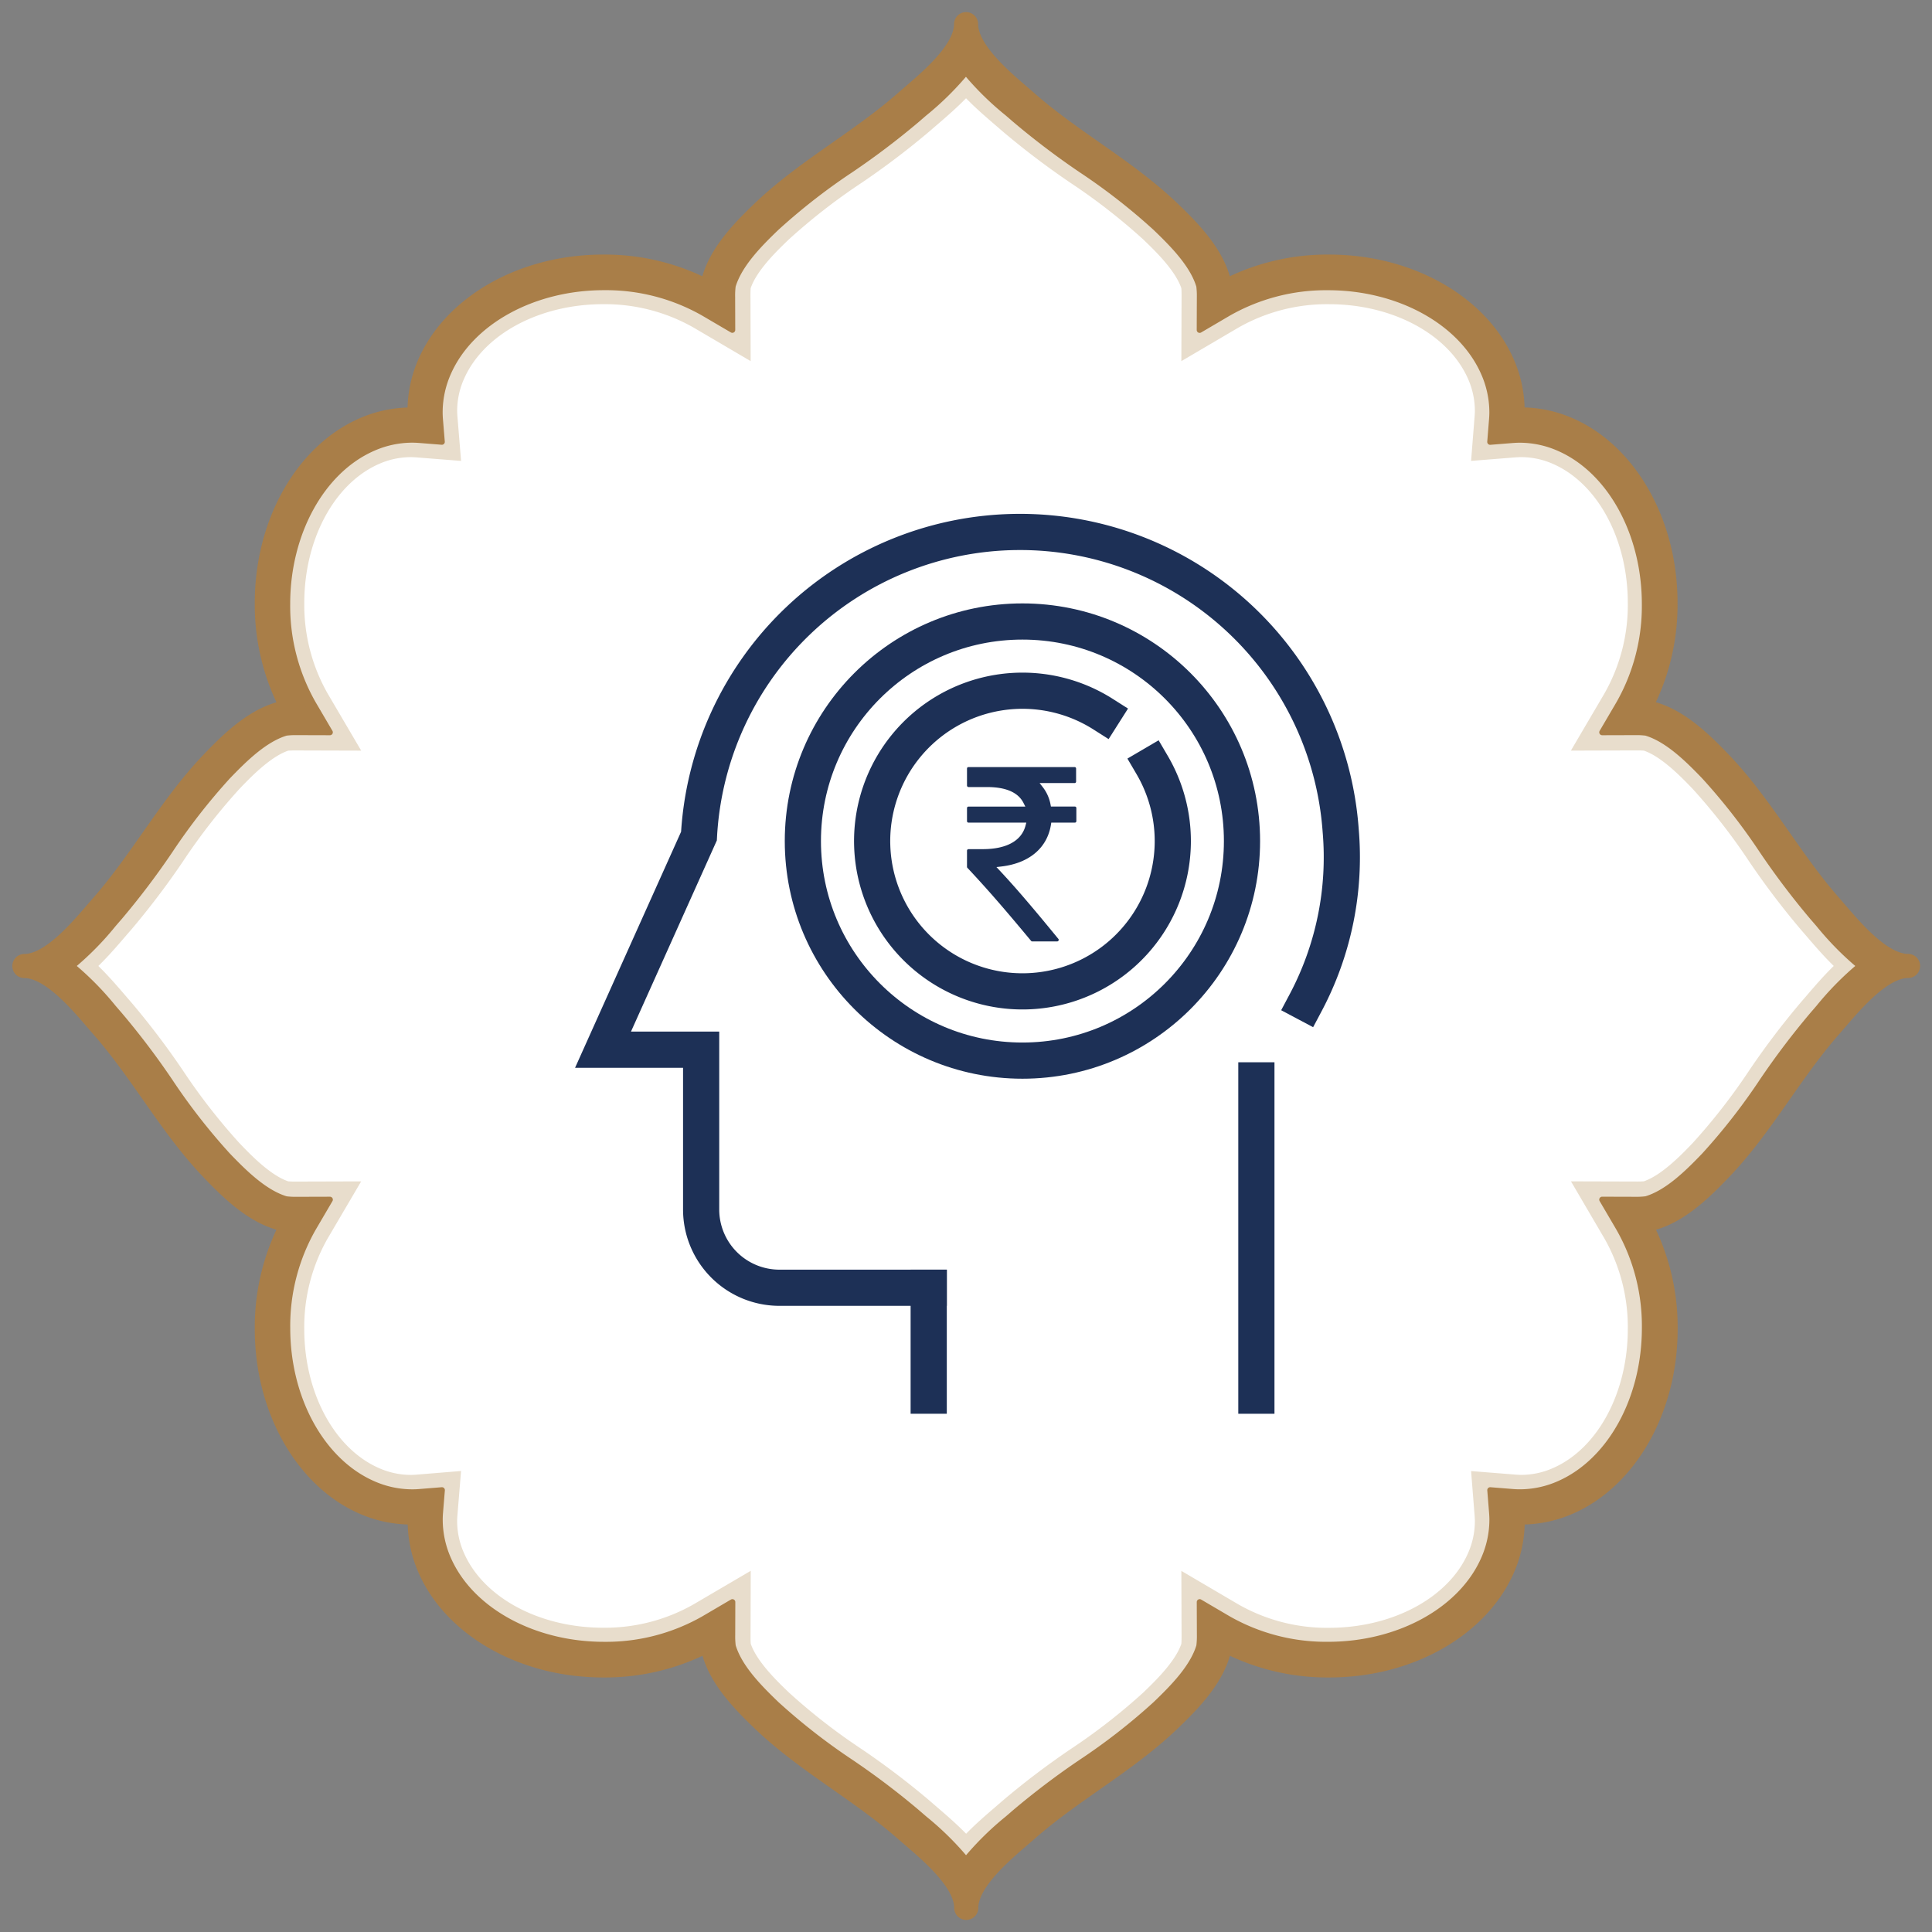
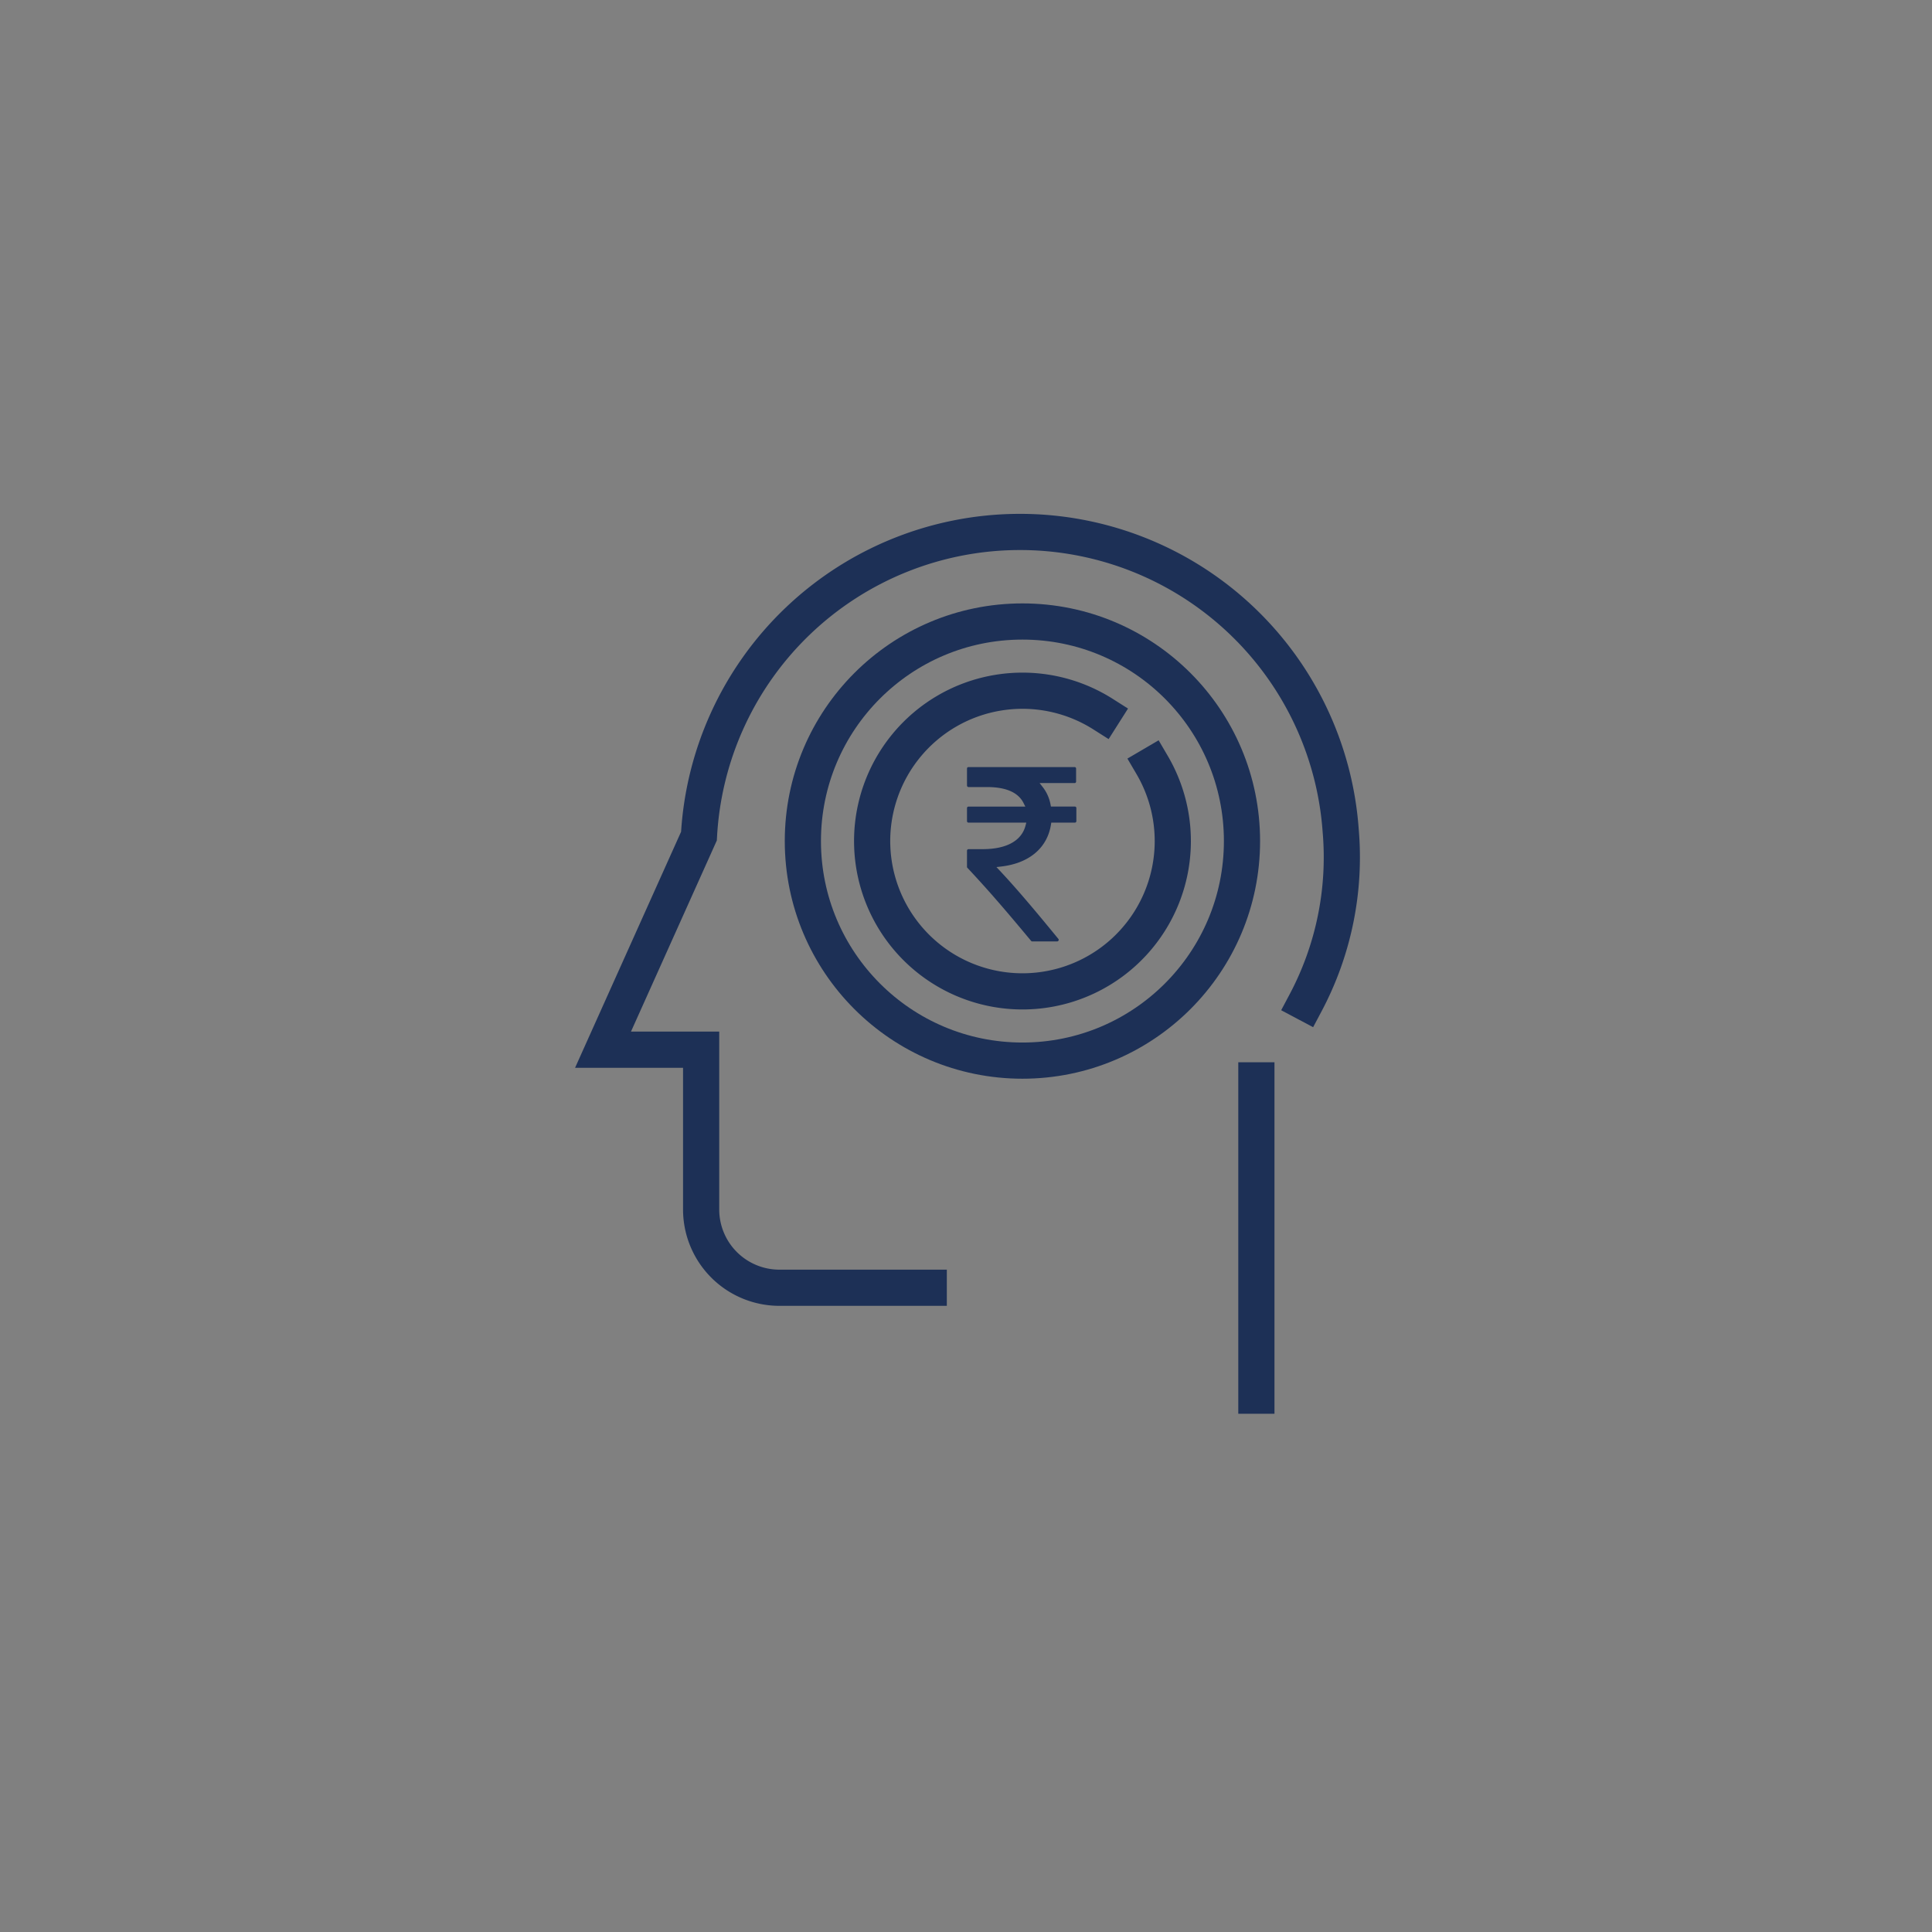
<svg xmlns="http://www.w3.org/2000/svg" width="160.2" height="160.2" viewBox="0 0 160.2 160.2">
  <rect x="0" y="0" width="160.2" height="160.2" fill="#808080" stroke="none" />
  <defs>
    <clipPath id="clip-path">
-       <path id="Path_7189" data-name="Path 7189" d="M0,80.121H160.2v-160.2H0Z" transform="translate(0 80.084)" fill="none" />
-     </clipPath>
+       </clipPath>
  </defs>
  <g id="Group_223" data-name="Group 223" transform="translate(-1865 -408)">
    <g id="Group_200" data-name="Group 200" transform="translate(1865 407.995)" clip-path="url(#clip-path)">
      <g id="Group_195" data-name="Group 195" transform="translate(2 2)">
        <path id="Path_7184" data-name="Path 7184" d="M74.87,36.541c-3.281-3.735-5.637-8.2-9.082-11.8-1.528-1.594-3.4-3.423-5.569-4.063a5.888,5.888,0,0,0-1.328-.1,18.014,18.014,0,0,0,2.375-9.1c0-6.642-3.345-12.289-8.01-14.363a9.656,9.656,0,0,0-3.945-.852c-.256,0-.506.012-.758.034.02-.252.034-.5.034-.758A9.649,9.649,0,0,0,47.735-8.4c-2.074-4.665-7.72-8.01-14.363-8.01a18.009,18.009,0,0,0-9.1,2.375,6.012,6.012,0,0,0-.1-1.328c-.64-2.177-2.469-4.043-4.063-5.569-3.593-3.445-8.062-5.8-11.8-9.082-1.656-1.456-5.035-4.075-5.037-6.5,0,2.427-3.381,5.045-5.039,6.5-3.733,3.279-8.2,5.637-11.8,9.082-1.592,1.526-3.421,3.393-4.061,5.569a5.888,5.888,0,0,0-.1,1.328,18.014,18.014,0,0,0-9.1-2.375c-6.644,0-12.289,3.345-14.365,8.01a9.649,9.649,0,0,0-.852,3.945c0,.254.014.506.036.758-.252-.022-.5-.034-.76-.034A9.656,9.656,0,0,0-46.7-2.88c-4.663,2.074-8.01,7.722-8.01,14.363a18.034,18.034,0,0,0,2.375,9.1,5.855,5.855,0,0,0-1.326.1c-2.178.64-4.043,2.469-5.571,4.063-3.443,3.593-5.8,8.06-9.08,11.8-1.456,1.656-4.075,5.035-6.5,5.037,2.429,0,5.047,3.381,6.5,5.037,3.279,3.735,5.637,8.2,9.08,11.795,1.528,1.594,3.393,3.425,5.571,4.065a6.014,6.014,0,0,0,1.326.1,18.029,18.029,0,0,0-2.375,9.1c0,6.644,3.347,12.291,8.01,14.363a9.656,9.656,0,0,0,3.945.852c.256,0,.508-.014.76-.032-.022.25-.036.5-.036.758a9.64,9.64,0,0,0,.852,3.943c2.076,4.665,7.722,8.012,14.365,8.012a18.015,18.015,0,0,0,9.1-2.377,5.876,5.876,0,0,0,.1,1.328c.64,2.176,2.469,4.043,4.061,5.569,3.6,3.445,8.062,5.8,11.8,9.082,1.658,1.456,5.037,4.075,5.039,6.5,0-2.427,3.381-5.045,5.037-6.5,3.733-3.279,8.2-5.637,11.795-9.082,1.594-1.526,3.423-3.393,4.063-5.569a6,6,0,0,0,.1-1.328,18.01,18.01,0,0,0,9.1,2.377c6.644,0,12.289-3.347,14.363-8.012a9.64,9.64,0,0,0,.852-3.943c0-.256-.014-.508-.034-.758.252.018.5.032.758.032a9.656,9.656,0,0,0,3.945-.852c4.665-2.072,8.01-7.72,8.01-14.363a18.009,18.009,0,0,0-2.375-9.1,6.048,6.048,0,0,0,1.328-.1c2.175-.64,4.041-2.471,5.569-4.065,3.445-3.593,5.8-8.06,9.082-11.8,1.454-1.656,4.075-5.035,6.5-5.037-2.427,0-5.047-3.381-6.5-5.037" transform="translate(74.835 36.524)" fill="#a97e48" />
      </g>
      <g id="Group_196" data-name="Group 196" transform="translate(2 2)">
        <path id="Path_7185" data-name="Path 7185" d="M74.87,36.541c-3.281-3.735-5.637-8.2-9.082-11.8-1.528-1.594-3.4-3.423-5.569-4.063a5.888,5.888,0,0,0-1.328-.1,18.014,18.014,0,0,0,2.375-9.1c0-6.642-3.345-12.289-8.01-14.363a9.656,9.656,0,0,0-3.945-.852c-.256,0-.506.012-.758.034.02-.252.034-.5.034-.758A9.649,9.649,0,0,0,47.735-8.4c-2.074-4.665-7.72-8.01-14.363-8.01a18.009,18.009,0,0,0-9.1,2.375,6.012,6.012,0,0,0-.1-1.328c-.64-2.177-2.469-4.043-4.063-5.569-3.593-3.445-8.062-5.8-11.8-9.082-1.656-1.456-5.035-4.075-5.037-6.5,0,2.427-3.381,5.045-5.039,6.5-3.733,3.279-8.2,5.637-11.8,9.082-1.592,1.526-3.421,3.393-4.061,5.569a5.888,5.888,0,0,0-.1,1.328,18.014,18.014,0,0,0-9.1-2.375c-6.644,0-12.289,3.345-14.365,8.01a9.649,9.649,0,0,0-.852,3.945c0,.254.014.506.036.758-.252-.022-.5-.034-.76-.034A9.656,9.656,0,0,0-46.7-2.88c-4.663,2.074-8.01,7.722-8.01,14.363a18.034,18.034,0,0,0,2.375,9.1,5.855,5.855,0,0,0-1.326.1c-2.178.64-4.043,2.469-5.571,4.063-3.443,3.593-5.8,8.06-9.08,11.8-1.456,1.656-4.075,5.035-6.5,5.037,2.429,0,5.047,3.381,6.5,5.037,3.279,3.735,5.637,8.2,9.08,11.795,1.528,1.594,3.393,3.425,5.571,4.065a6.014,6.014,0,0,0,1.326.1,18.029,18.029,0,0,0-2.375,9.1c0,6.644,3.347,12.291,8.01,14.363a9.656,9.656,0,0,0,3.945.852c.256,0,.508-.014.76-.032-.022.25-.036.5-.036.758a9.64,9.64,0,0,0,.852,3.943c2.076,4.665,7.722,8.012,14.365,8.012a18.015,18.015,0,0,0,9.1-2.377,5.876,5.876,0,0,0,.1,1.328c.64,2.176,2.469,4.043,4.061,5.569,3.6,3.445,8.062,5.8,11.8,9.082,1.658,1.456,5.037,4.075,5.039,6.5,0-2.427,3.381-5.045,5.037-6.5,3.733-3.279,8.2-5.637,11.795-9.082,1.594-1.526,3.423-3.393,4.063-5.569a6,6,0,0,0,.1-1.328,18.01,18.01,0,0,0,9.1,2.377c6.644,0,12.289-3.347,14.363-8.012a9.64,9.64,0,0,0,.852-3.943c0-.256-.014-.508-.034-.758.252.018.5.032.758.032a9.656,9.656,0,0,0,3.945-.852c4.665-2.072,8.01-7.72,8.01-14.363a18.009,18.009,0,0,0-2.375-9.1,6.048,6.048,0,0,0,1.328-.1c2.175-.64,4.041-2.471,5.569-4.065,3.445-3.593,5.8-8.06,9.082-11.8,1.454-1.656,4.075-5.035,6.5-5.037C78.944,41.576,76.324,38.2,74.87,36.541Z" transform="translate(74.835 36.524)" fill="none" stroke="#a97e48" stroke-linecap="round" stroke-linejoin="round" stroke-width="2" />
      </g>
      <g id="Group_197" data-name="Group 197" transform="translate(5.993 5.991)">
        <path id="Path_7186" data-name="Path 7186" d="M37.064,74.128a24.717,24.717,0,0,0-3.439-3.389c-.2-.172-.388-.334-.558-.482a63.744,63.744,0,0,0-5.557-4.213,51.553,51.553,0,0,1-6.155-4.8c-1.478-1.416-3.1-3.073-3.629-4.845a6.368,6.368,0,0,1-.044-.906l.008-2.731-2.357,1.384A16.354,16.354,0,0,1,7.043,56.3c-5.839,0-11.023-2.839-12.9-7.064a8.081,8.081,0,0,1-.714-3.3c0-.188.008-.392.028-.628l.15-1.828-1.828.148c-.236.02-.444.028-.63.028a8.051,8.051,0,0,1-3.3-.716c-4.227-1.878-7.064-7.064-7.064-12.9a16.334,16.334,0,0,1,2.152-8.29l1.382-2.357-2.763.008a6.193,6.193,0,0,1-.876-.046c-1.768-.53-3.425-2.148-4.841-3.625a51.192,51.192,0,0,1-4.8-6.159,63.721,63.721,0,0,0-4.213-5.555c-.148-.17-.308-.356-.48-.556A24.969,24.969,0,0,0-37.047.017a24.637,24.637,0,0,0,3.391-3.441c.172-.2.332-.386.48-.554a64.053,64.053,0,0,0,4.213-5.557,51.168,51.168,0,0,1,4.8-6.157c1.416-1.476,3.073-3.095,4.841-3.627a6.194,6.194,0,0,1,.876-.046l2.763.008-1.382-2.355A16.341,16.341,0,0,1-19.219-30c0-5.837,2.837-11.023,7.062-12.9a8.1,8.1,0,0,1,3.3-.716c.188,0,.39.01.634.028l1.824.146-.15-1.824c-.02-.236-.028-.442-.028-.63a8.088,8.088,0,0,1,.714-3.3c1.88-4.225,7.064-7.064,12.9-7.064a16.335,16.335,0,0,1,8.29,2.154l2.357,1.382-.008-2.731a6.419,6.419,0,0,1,.044-.906c.532-1.77,2.15-3.429,3.627-4.843A51.324,51.324,0,0,1,27.5-66a64.151,64.151,0,0,0,5.557-4.213c.17-.15.358-.31.558-.482a24.85,24.85,0,0,0,3.439-3.391A24.627,24.627,0,0,0,40.5-70.7c.2.172.388.332.556.482A64.463,64.463,0,0,0,46.613-66a51.011,51.011,0,0,1,6.157,4.8c1.476,1.414,3.1,3.073,3.627,4.841a6.616,6.616,0,0,1,.046.908l-.01,2.733,2.357-1.384a16.337,16.337,0,0,1,8.292-2.154c5.837,0,11.021,2.839,12.9,7.064a8.1,8.1,0,0,1,.716,3.3c0,.186-.01.386-.03.632l-.146,1.822,1.822-.146c.244-.018.446-.028.634-.028a8.1,8.1,0,0,1,3.3.716c4.225,1.878,7.064,7.064,7.064,12.9a16.343,16.343,0,0,1-2.154,8.292L89.81-19.357l2.765-.008a6.154,6.154,0,0,1,.874.046c1.766.53,3.425,2.148,4.841,3.627a51.007,51.007,0,0,1,4.8,6.157,64.462,64.462,0,0,0,4.21,5.557c.148.168.308.354.478.552A24.888,24.888,0,0,0,111.173.017,24.889,24.889,0,0,0,107.78,3.46c-.17.2-.33.386-.478.554a64.153,64.153,0,0,0-4.213,5.557,51.143,51.143,0,0,1-4.8,6.155c-1.414,1.476-3.071,3.1-4.841,3.627a6.152,6.152,0,0,1-.874.046l-2.765-.008,1.382,2.357a16.341,16.341,0,0,1,2.154,8.29c0,5.837-2.839,11.023-7.064,12.9a8.058,8.058,0,0,1-3.3.716c-.188,0-.394-.008-.632-.028l-1.824-.146.146,1.822c.02.246.03.446.03.632a8.1,8.1,0,0,1-.716,3.3c-1.88,4.225-7.064,7.064-12.9,7.064a16.361,16.361,0,0,1-8.292-2.152l-2.357-1.384.01,2.731a6.659,6.659,0,0,1-.046.91c-.53,1.768-2.15,3.425-3.627,4.839a51.225,51.225,0,0,1-6.157,4.8,64.1,64.1,0,0,0-5.555,4.211c-.17.15-.358.31-.558.482a24.738,24.738,0,0,0-3.439,3.391" transform="translate(37.047 74.094)" fill="#e8ddcc" />
      </g>
      <g id="Group_198" data-name="Group 198" transform="translate(5.993 5.991)">
-         <path id="Path_7187" data-name="Path 7187" d="M37.064,74.128a24.717,24.717,0,0,0-3.439-3.389c-.2-.172-.388-.334-.558-.482a63.744,63.744,0,0,0-5.557-4.213,51.553,51.553,0,0,1-6.155-4.8c-1.478-1.416-3.1-3.073-3.629-4.845a6.368,6.368,0,0,1-.044-.906l.008-2.731-2.357,1.384A16.354,16.354,0,0,1,7.043,56.3c-5.839,0-11.023-2.839-12.9-7.064a8.081,8.081,0,0,1-.714-3.3c0-.188.008-.392.028-.628l.15-1.828-1.828.148c-.236.02-.444.028-.63.028a8.051,8.051,0,0,1-3.3-.716c-4.227-1.878-7.064-7.064-7.064-12.9a16.334,16.334,0,0,1,2.152-8.29l1.382-2.357-2.763.008a6.193,6.193,0,0,1-.876-.046c-1.768-.53-3.425-2.148-4.841-3.625a51.192,51.192,0,0,1-4.8-6.159,63.721,63.721,0,0,0-4.213-5.555c-.148-.17-.308-.356-.48-.556A24.969,24.969,0,0,0-37.047.017a24.637,24.637,0,0,0,3.391-3.441c.172-.2.332-.386.48-.554a64.053,64.053,0,0,0,4.213-5.557,51.168,51.168,0,0,1,4.8-6.157c1.416-1.476,3.073-3.095,4.841-3.627a6.194,6.194,0,0,1,.876-.046l2.763.008-1.382-2.355A16.341,16.341,0,0,1-19.219-30c0-5.837,2.837-11.023,7.062-12.9a8.1,8.1,0,0,1,3.3-.716c.188,0,.39.01.634.028l1.824.146-.15-1.824c-.02-.236-.028-.442-.028-.63a8.088,8.088,0,0,1,.714-3.3c1.88-4.225,7.064-7.064,12.9-7.064a16.335,16.335,0,0,1,8.29,2.154l2.357,1.382-.008-2.731a6.419,6.419,0,0,1,.044-.906c.532-1.77,2.15-3.429,3.627-4.843A51.324,51.324,0,0,1,27.5-66a64.151,64.151,0,0,0,5.557-4.213c.17-.15.358-.31.558-.482a24.85,24.85,0,0,0,3.439-3.391A24.627,24.627,0,0,0,40.5-70.7c.2.172.388.332.556.482A64.463,64.463,0,0,0,46.613-66a51.011,51.011,0,0,1,6.157,4.8c1.476,1.414,3.1,3.073,3.627,4.841a6.616,6.616,0,0,1,.046.908l-.01,2.733,2.357-1.384a16.337,16.337,0,0,1,8.292-2.154c5.837,0,11.021,2.839,12.9,7.064a8.1,8.1,0,0,1,.716,3.3c0,.186-.01.386-.03.632l-.146,1.822,1.822-.146c.244-.018.446-.028.634-.028a8.1,8.1,0,0,1,3.3.716c4.225,1.878,7.064,7.064,7.064,12.9a16.343,16.343,0,0,1-2.154,8.292L89.81-19.357l2.765-.008a6.154,6.154,0,0,1,.874.046c1.766.53,3.425,2.148,4.841,3.627a51.007,51.007,0,0,1,4.8,6.157,64.462,64.462,0,0,0,4.21,5.557c.148.168.308.354.478.552A24.888,24.888,0,0,0,111.173.017,24.889,24.889,0,0,0,107.78,3.46c-.17.2-.33.386-.478.554a64.153,64.153,0,0,0-4.213,5.557,51.143,51.143,0,0,1-4.8,6.155c-1.414,1.476-3.071,3.1-4.841,3.627a6.152,6.152,0,0,1-.874.046l-2.765-.008,1.382,2.357a16.341,16.341,0,0,1,2.154,8.29c0,5.837-2.839,11.023-7.064,12.9a8.058,8.058,0,0,1-3.3.716c-.188,0-.394-.008-.632-.028l-1.824-.146.146,1.822c.02.246.03.446.03.632a8.1,8.1,0,0,1-.716,3.3c-1.88,4.225-7.064,7.064-12.9,7.064a16.361,16.361,0,0,1-8.292-2.152l-2.357-1.384.01,2.731a6.659,6.659,0,0,1-.046.91c-.53,1.768-2.15,3.425-3.627,4.839a51.225,51.225,0,0,1-6.157,4.8,64.1,64.1,0,0,0-5.555,4.211c-.17.15-.358.31-.558.482a24.738,24.738,0,0,0-3.439,3.393Z" transform="translate(37.047 74.094)" fill="none" stroke="#a97e48" stroke-linecap="round" stroke-linejoin="round" stroke-width="0.483" />
-       </g>
+         </g>
      <g id="Group_199" data-name="Group 199" transform="translate(8.155 8.153)">
-         <path id="Path_7188" data-name="Path 7188" d="M35.983,71.965c-.826-.844-1.688-1.584-2.431-2.222-.2-.17-.38-.326-.546-.472a65.621,65.621,0,0,0-5.7-4.329,50.059,50.059,0,0,1-5.991-4.661c-.94-.9-2.671-2.559-3.183-4.059-.01-.1-.02-.29-.018-.572l.016-5.479L13.4,52.945a14.84,14.84,0,0,1-7.522,1.944c-5.247,0-9.872-2.473-11.509-6.155a6.53,6.53,0,0,1-.584-2.675c0-.146.008-.312.024-.5l.3-3.665-3.663.3c-.2.016-.362.024-.508.024a6.536,6.536,0,0,1-2.673-.582c-3.683-1.638-6.157-6.263-6.157-11.511A14.835,14.835,0,0,1-16.946,22.6l2.773-4.721-5.509.016c-.266,0-.446-.012-.542-.02-1.5-.51-3.157-2.243-4.057-3.183A50.358,50.358,0,0,1-28.942,8.7a65.341,65.341,0,0,0-4.329-5.705c-.144-.164-.3-.346-.466-.54-.642-.746-1.384-1.61-2.229-2.437.844-.824,1.586-1.688,2.225-2.433l.014-.014c.162-.19.314-.368.456-.528a65.951,65.951,0,0,0,4.329-5.705,50.036,50.036,0,0,1,4.661-5.989c.9-.942,2.559-2.671,4.057-3.185.1-.008.278-.018.546-.018l5.507.016-2.775-4.723a14.829,14.829,0,0,1-1.944-7.522c0-5.245,2.475-9.87,6.155-11.509a6.552,6.552,0,0,1,2.675-.582c.146,0,.31.008.512.024l3.659.288-.3-3.659c-.016-.192-.024-.358-.024-.5A6.546,6.546,0,0,1-5.629-48.7c1.638-3.683,6.263-6.157,11.511-6.157A14.855,14.855,0,0,1,13.4-52.912l4.723,2.775-.016-5.477c0-.284.008-.474.018-.572.512-1.5,2.243-3.159,3.183-4.059A49.945,49.945,0,0,1,27.3-64.906a65.771,65.771,0,0,0,5.705-4.331l.542-.468c.746-.64,1.608-1.382,2.435-2.227.824.844,1.688,1.586,2.431,2.225.2.168.38.326.544.47a66.079,66.079,0,0,0,5.705,4.331,50.232,50.232,0,0,1,5.989,4.659c.942.9,2.671,2.559,3.183,4.059.01.1.02.29.02.574l-.018,5.479,4.725-2.777a14.844,14.844,0,0,1,7.522-1.944c5.245,0,9.87,2.475,11.509,6.155a6.569,6.569,0,0,1,.582,2.677c0,.142-.008.3-.024.508l-.29,3.653,3.651-.29c.2-.014.366-.022.512-.022a6.545,6.545,0,0,1,2.675.582c3.683,1.638,6.157,6.263,6.157,11.509a14.811,14.811,0,0,1-1.946,7.522L86.136-17.84l5.509-.016c.268,0,.448.01.544.018,1.494.512,3.153,2.243,4.055,3.183a50.356,50.356,0,0,1,4.661,5.989,65.5,65.5,0,0,0,4.331,5.707c.142.162.3.342.462.534.642.748,1.386,1.614,2.233,2.441-.846.826-1.588,1.69-2.227,2.435-.168.2-.324.378-.468.542A65.349,65.349,0,0,0,100.908,8.7a50.158,50.158,0,0,1-4.663,5.989c-.9.94-2.557,2.669-4.057,3.183-.1.008-.276.02-.546.02l-5.5-.016L88.909,22.6a14.841,14.841,0,0,1,1.946,7.522c0,5.247-2.475,9.872-6.157,11.509a6.516,6.516,0,0,1-2.675.584c-.144,0-.31-.008-.506-.024L77.86,41.9l.29,3.657c.016.2.024.366.024.51a6.567,6.567,0,0,1-.582,2.675c-1.638,3.681-6.263,6.155-11.509,6.155a14.829,14.829,0,0,1-7.522-1.944l-4.725-2.777.018,5.479c0,.286-.01.476-.02.576-.51,1.5-2.241,3.155-3.181,4.057a50.219,50.219,0,0,1-5.991,4.661,66.154,66.154,0,0,0-5.7,4.329c-.164.146-.346.3-.542.47-.744.64-1.608,1.38-2.433,2.225" transform="translate(35.966 71.932)" fill="#fff" />
+         <path id="Path_7188" data-name="Path 7188" d="M35.983,71.965c-.826-.844-1.688-1.584-2.431-2.222-.2-.17-.38-.326-.546-.472a65.621,65.621,0,0,0-5.7-4.329,50.059,50.059,0,0,1-5.991-4.661c-.94-.9-2.671-2.559-3.183-4.059-.01-.1-.02-.29-.018-.572l.016-5.479L13.4,52.945a14.84,14.84,0,0,1-7.522,1.944c-5.247,0-9.872-2.473-11.509-6.155a6.53,6.53,0,0,1-.584-2.675c0-.146.008-.312.024-.5l.3-3.665-3.663.3c-.2.016-.362.024-.508.024a6.536,6.536,0,0,1-2.673-.582c-3.683-1.638-6.157-6.263-6.157-11.511A14.835,14.835,0,0,1-16.946,22.6l2.773-4.721-5.509.016c-.266,0-.446-.012-.542-.02-1.5-.51-3.157-2.243-4.057-3.183A50.358,50.358,0,0,1-28.942,8.7a65.341,65.341,0,0,0-4.329-5.705c-.144-.164-.3-.346-.466-.54-.642-.746-1.384-1.61-2.229-2.437.844-.824,1.586-1.688,2.225-2.433l.014-.014c.162-.19.314-.368.456-.528a65.951,65.951,0,0,0,4.329-5.705,50.036,50.036,0,0,1,4.661-5.989c.9-.942,2.559-2.671,4.057-3.185.1-.008.278-.018.546-.018l5.507.016-2.775-4.723a14.829,14.829,0,0,1-1.944-7.522c0-5.245,2.475-9.87,6.155-11.509a6.552,6.552,0,0,1,2.675-.582c.146,0,.31.008.512.024l3.659.288-.3-3.659c-.016-.192-.024-.358-.024-.5A6.546,6.546,0,0,1-5.629-48.7c1.638-3.683,6.263-6.157,11.511-6.157A14.855,14.855,0,0,1,13.4-52.912l4.723,2.775-.016-5.477c0-.284.008-.474.018-.572.512-1.5,2.243-3.159,3.183-4.059A49.945,49.945,0,0,1,27.3-64.906a65.771,65.771,0,0,0,5.705-4.331l.542-.468c.746-.64,1.608-1.382,2.435-2.227.824.844,1.688,1.586,2.431,2.225.2.168.38.326.544.47a66.079,66.079,0,0,0,5.705,4.331,50.232,50.232,0,0,1,5.989,4.659c.942.9,2.671,2.559,3.183,4.059.01.1.02.29.02.574l-.018,5.479,4.725-2.777a14.844,14.844,0,0,1,7.522-1.944c5.245,0,9.87,2.475,11.509,6.155a6.569,6.569,0,0,1,.582,2.677l-.29,3.653,3.651-.29c.2-.014.366-.022.512-.022a6.545,6.545,0,0,1,2.675.582c3.683,1.638,6.157,6.263,6.157,11.509a14.811,14.811,0,0,1-1.946,7.522L86.136-17.84l5.509-.016c.268,0,.448.01.544.018,1.494.512,3.153,2.243,4.055,3.183a50.356,50.356,0,0,1,4.661,5.989,65.5,65.5,0,0,0,4.331,5.707c.142.162.3.342.462.534.642.748,1.386,1.614,2.233,2.441-.846.826-1.588,1.69-2.227,2.435-.168.2-.324.378-.468.542A65.349,65.349,0,0,0,100.908,8.7a50.158,50.158,0,0,1-4.663,5.989c-.9.94-2.557,2.669-4.057,3.183-.1.008-.276.02-.546.02l-5.5-.016L88.909,22.6a14.841,14.841,0,0,1,1.946,7.522c0,5.247-2.475,9.872-6.157,11.509a6.516,6.516,0,0,1-2.675.584c-.144,0-.31-.008-.506-.024L77.86,41.9l.29,3.657c.016.2.024.366.024.51a6.567,6.567,0,0,1-.582,2.675c-1.638,3.681-6.263,6.155-11.509,6.155a14.829,14.829,0,0,1-7.522-1.944l-4.725-2.777.018,5.479c0,.286-.01.476-.02.576-.51,1.5-2.241,3.155-3.181,4.057a50.219,50.219,0,0,1-5.991,4.661,66.154,66.154,0,0,0-5.7,4.329c-.164.146-.346.3-.542.47-.744.64-1.608,1.38-2.433,2.225" transform="translate(35.966 71.932)" fill="#fff" />
      </g>
    </g>
    <g id="Group_203" data-name="Group 203" transform="translate(1915 452.107)">
      <path id="Path_7190" data-name="Path 7190" d="M1052.5,449.569a25.731,25.731,0,0,0,2.906-14.283,26.659,26.659,0,0,0-53.211.466l-7.955,17.711h8.136V466.71a6.491,6.491,0,0,0,6.492,6.492h12.38" transform="translate(-994.238 -410.53)" fill="none" stroke="#1d3056" stroke-linecap="square" stroke-miterlimit="10" stroke-width="3" />
      <path id="Path_7191" data-name="Path 7191" d="M1049.738,483.26V457.115" transform="translate(-995.56 -411.639)" fill="none" stroke="#1d3056" stroke-linecap="square" stroke-miterlimit="10" stroke-width="3" />
-       <line id="Line_12" data-name="Line 12" y2="8.948" transform="translate(27.008 62.672)" fill="none" stroke="#1d3056" stroke-linecap="square" stroke-miterlimit="10" stroke-width="3" />
      <path id="Path_7192" data-name="Path 7192" d="M1040.319,430.181a12.465,12.465,0,1,1-4.073-4.221" transform="translate(-994.782 -410.851)" fill="none" stroke="#1d3056" stroke-linecap="square" stroke-miterlimit="10" stroke-width="3" />
      <circle id="Ellipse_4" data-name="Ellipse 4" cx="18.206" cy="18.206" r="18.206" transform="translate(16.573 7.427)" fill="none" stroke="#1d3056" stroke-linecap="square" stroke-miterlimit="10" stroke-width="3" />
      <g id="Group_202" data-name="Group 202" transform="translate(30.183 19.497)">
        <g id="Group_201" data-name="Group 201">
          <path id="Path_7193" data-name="Path 7193" d="M9.068,4.48V3.4a.122.122,0,0,0-.118-.125H6.959L6.926,3.1A3.333,3.333,0,0,0,6.29,1.673l-.269-.345h2.9a.12.12,0,0,0,.125-.114s0-.008,0-.011V.125A.122.122,0,0,0,8.928,0H.125A.122.122,0,0,0,0,.118V1.531a.129.129,0,0,0,.125.127H1.659c1.565,0,2.58.442,3.023,1.312l.155.308H.125A.122.122,0,0,0,0,3.4V4.482a.122.122,0,0,0,.118.125h4.8l-.07.265C4.515,6.121,3.26,6.806,1.312,6.806H.125A.129.129,0,0,0,0,6.933V8.275a.109.109,0,0,0,.033.081C2.077,10.531,3.719,12.5,5.31,14.407a.114.114,0,0,0,.1.05H7.472a.118.118,0,0,0,.114-.066.116.116,0,0,0,0-.129c-1.5-1.83-3.225-3.92-4.857-5.662l-.288-.306.418-.05c2.3-.273,3.786-1.533,4.1-3.452l.029-.184H8.941a.124.124,0,0,0,.127-.12Z" fill="#1d3056" />
        </g>
      </g>
    </g>
  </g>
</svg>